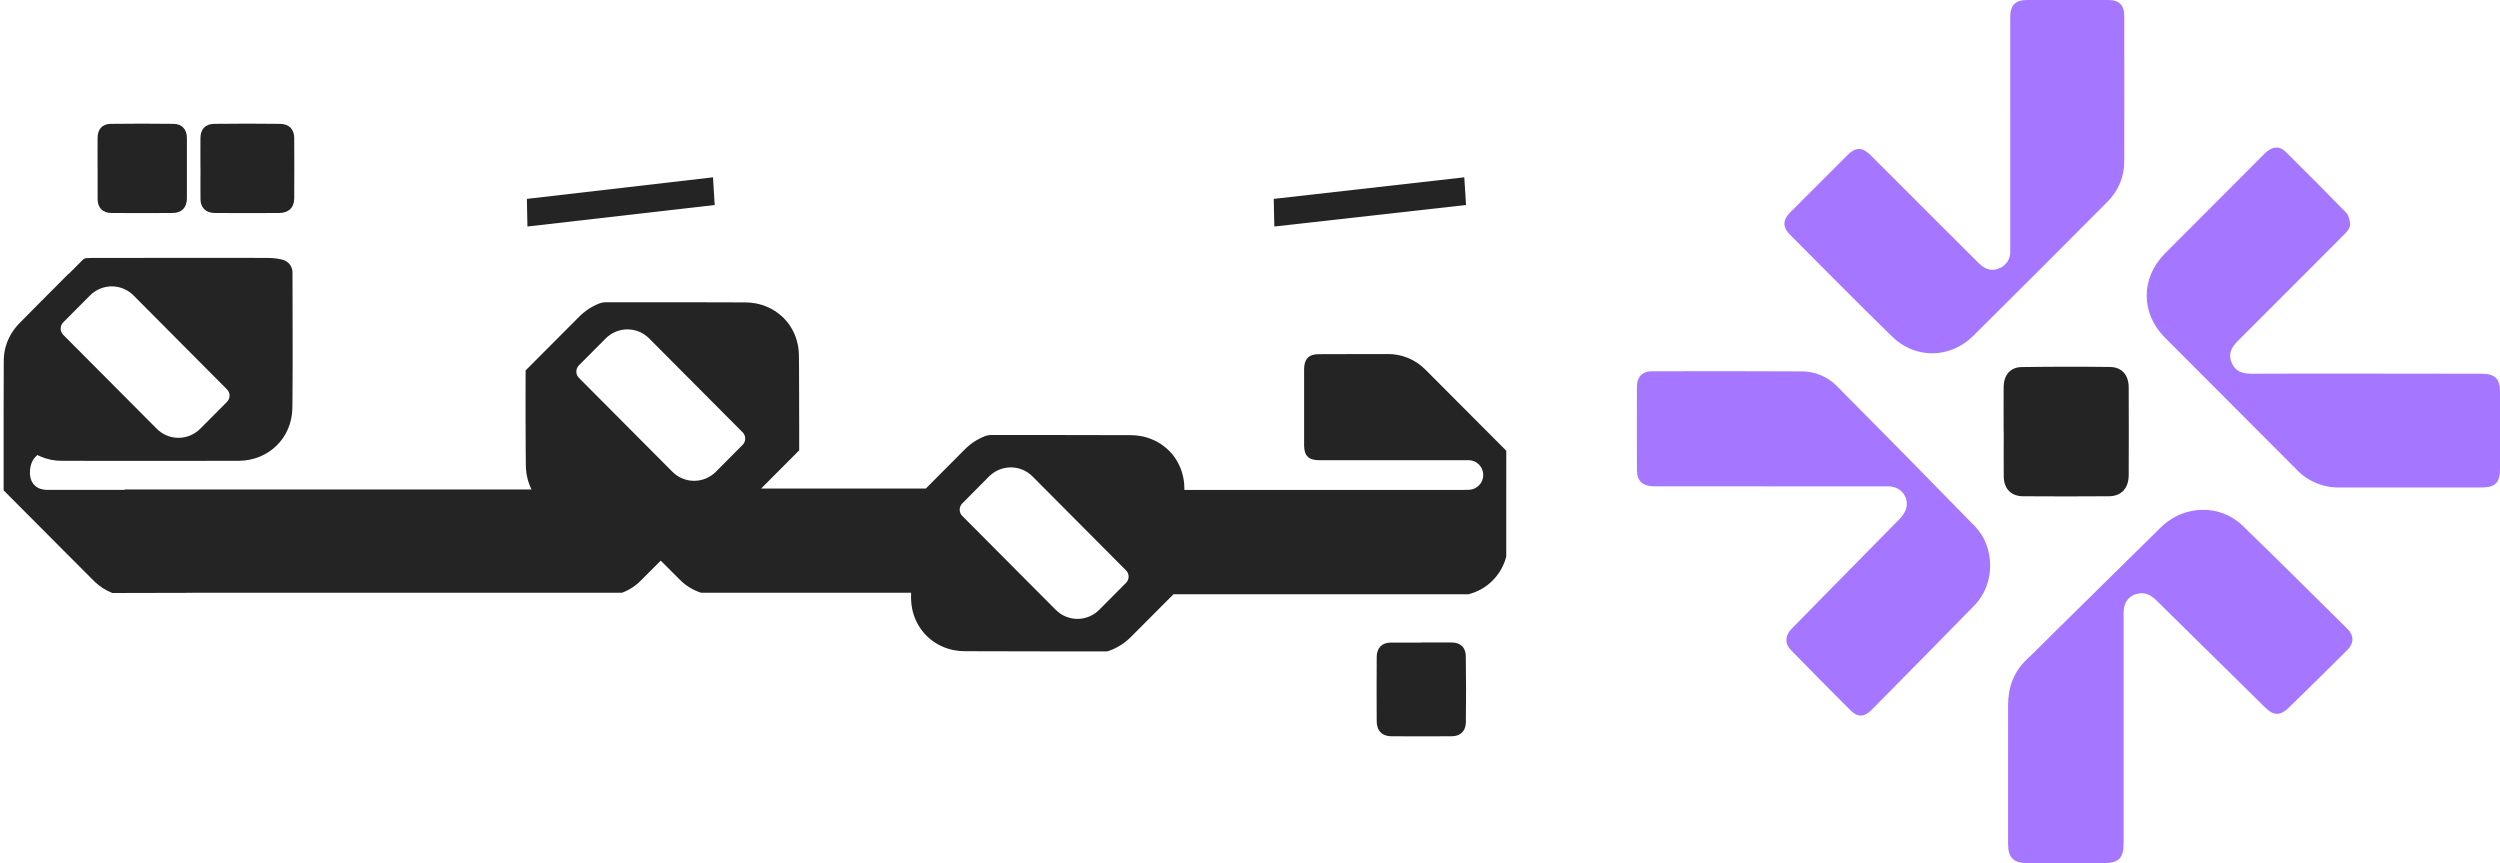
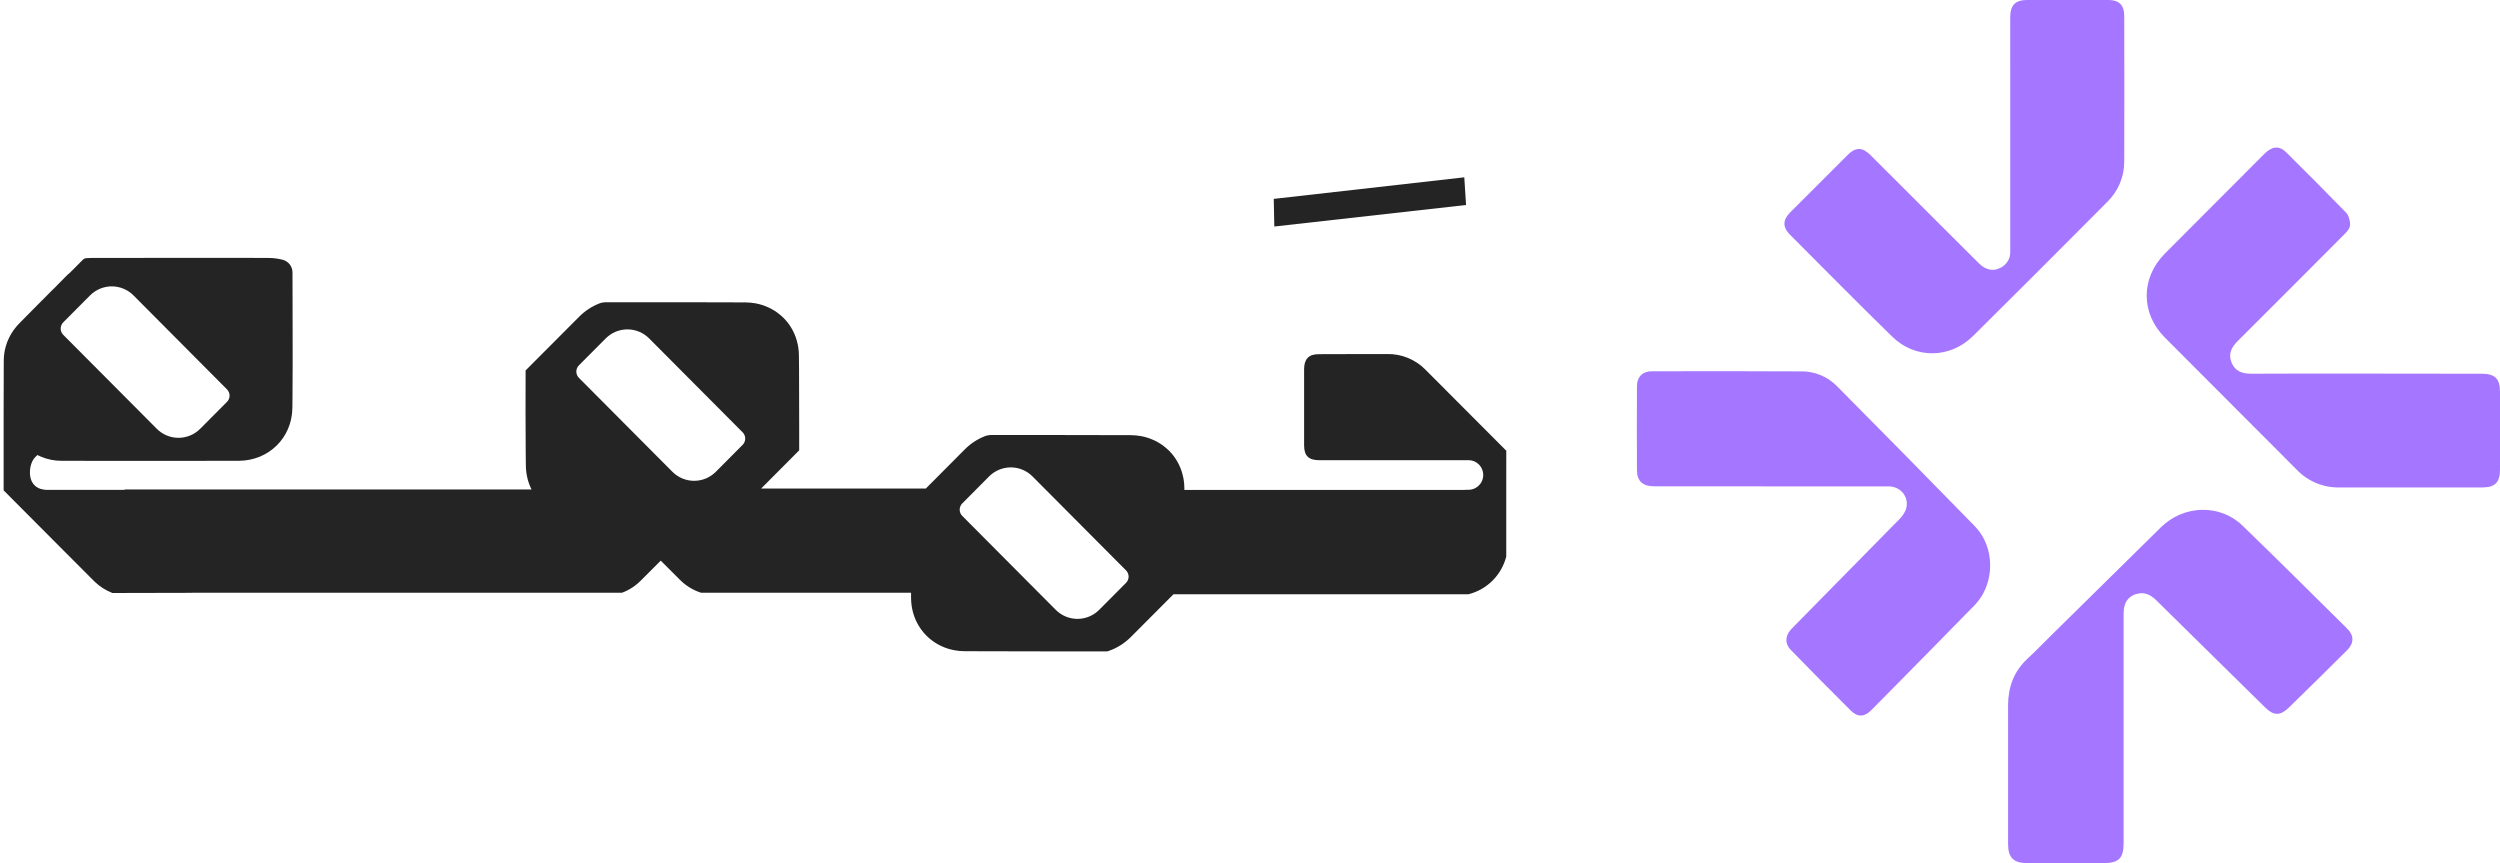
<svg xmlns="http://www.w3.org/2000/svg" width="559" height="193" viewBox="0 0 559 193" fill="none">
  <path d="M449.011 173.077C449.011 178.319 449.011 183.558 449.011 188.794C449.011 191.772 450.254 192.993 453.302 192.997C458.949 192.997 464.595 192.997 470.239 192.997C473.745 192.997 474.839 191.94 474.839 188.515C474.839 171.339 474.839 154.163 474.839 136.986C474.839 134.591 476.123 133.004 478.326 132.681C479.967 132.439 481.173 133.264 482.256 134.331L497.034 148.886C500.207 152.012 503.386 155.14 506.569 158.27C508.37 160.03 509.877 160.07 511.705 158.292C516.103 154.016 520.475 149.712 524.819 145.38C526.39 143.821 526.397 142.08 524.819 140.55C517.004 132.85 509.267 125.09 501.373 117.485C496.338 112.633 488.259 112.912 483.197 117.888C475.032 125.916 466.876 133.952 458.728 141.995C456.923 143.777 455.155 145.596 453.302 147.327C450.295 150.129 449.03 153.62 449.007 157.595C448.989 162.765 449.011 167.921 449.011 173.077Z" fill="#A576FF" />
  <path d="M449.49 30.168C449.49 38.831 449.468 47.494 449.49 56.157C449.538 56.931 449.351 57.702 448.953 58.369C448.556 59.036 447.967 59.567 447.263 59.895C445.672 60.729 444.029 60.391 442.486 58.889C439.072 55.514 435.683 52.11 432.288 48.717C427.598 44.031 422.908 39.344 418.216 34.656C416.437 32.882 414.931 32.86 413.163 34.619C408.866 38.893 404.578 43.178 400.3 47.472C398.606 49.176 398.551 50.777 400.231 52.462C407.838 60.101 415.412 67.776 423.129 75.304C428.274 80.313 436.054 80.195 441.163 75.139C451.22 65.177 461.237 55.171 471.213 45.121C472.426 43.932 473.386 42.509 474.034 40.939C474.682 39.368 475.005 37.683 474.983 35.985C475.006 25.213 475.006 14.441 474.983 3.669C474.983 1.098 473.855 -0.003 471.342 -0.003H453.261C450.651 -0.003 449.49 1.164 449.486 3.812C449.484 12.599 449.485 21.384 449.49 30.168Z" fill="#A576FF" />
  <path d="M396.058 108.753C404.789 108.753 413.523 108.753 422.254 108.753C425.211 108.753 427.147 111.487 426.065 114.155C425.703 114.936 425.196 115.638 424.572 116.223C416.837 124.115 409.087 131.993 401.322 139.857C401.007 140.178 400.68 140.491 400.383 140.83C399.162 142.231 399.085 143.941 400.383 145.279C404.837 149.859 409.325 154.399 413.85 158.897C415.401 160.436 416.909 160.328 418.446 158.77C426.15 150.946 433.875 143.173 441.531 135.315C446.12 130.602 446.171 122.375 441.593 117.684C431.359 107.196 421.079 96.754 410.754 86.356C409.715 85.297 408.48 84.459 407.12 83.89C405.759 83.321 404.301 83.034 402.83 83.043C391.664 82.972 380.494 82.998 369.324 83.017C367.284 83.017 366.022 84.28 366.022 86.337C365.993 92.607 365.993 98.876 366.022 105.146C366.022 107.564 367.328 108.734 369.859 108.738C378.592 108.755 387.325 108.76 396.058 108.753Z" fill="#A576FF" />
  <path d="M528.954 83.54C520.424 83.54 511.897 83.511 503.366 83.566C501.326 83.566 499.745 82.996 498.963 81.029C498.182 79.062 498.997 77.606 500.38 76.227C508.302 68.332 516.206 60.422 524.089 52.497C524.849 51.732 525.645 50.949 525.458 49.78C525.34 49.019 525.135 48.111 524.632 47.596C520.18 43.022 515.683 38.493 511.141 34.01C509.629 32.517 508.015 32.701 506.338 34.378C500.59 40.128 494.842 45.889 489.094 51.659C487.399 53.358 485.693 55.045 484.012 56.755C478.663 62.197 478.663 70.035 484.012 75.422C493.855 85.303 503.705 95.175 513.563 105.038C514.791 106.317 516.269 107.328 517.905 108.009C519.54 108.69 521.298 109.025 523.069 108.995C533.709 108.995 544.35 108.995 554.99 108.995C557.863 108.995 558.993 107.892 559 105.024C559 99.202 559 93.382 559 87.563C559 84.698 557.848 83.57 554.997 83.57L528.954 83.54Z" fill="#A576FF" />
-   <path d="M448.034 96.54C448.034 99.869 448.002 103.197 448.034 106.526C448.067 109.27 449.655 110.944 452.346 110.963C458.728 111.008 465.112 111.008 471.498 110.963C474.313 110.963 475.963 109.198 475.978 106.239C476.007 99.705 476.007 93.178 475.978 86.656C475.978 83.848 474.456 82.091 471.787 82.054C465.215 81.971 458.644 81.978 452.072 82.076C449.484 82.114 448.056 83.822 448.016 86.551C447.98 89.879 448.016 93.208 448.016 96.536L448.034 96.54Z" fill="#242424" />
-   <path d="M317.768 143.689C315.473 143.689 313.178 143.664 310.882 143.689C308.987 143.714 307.831 144.907 307.831 146.903C307.801 151.693 307.801 156.481 307.831 161.268C307.831 163.382 309.048 164.618 311.089 164.629C315.592 164.655 320.094 164.655 324.597 164.629C326.533 164.629 327.746 163.486 327.77 161.483C327.827 156.56 327.821 151.632 327.753 146.7C327.73 144.761 326.553 143.686 324.668 143.661C322.373 143.632 320.077 143.661 317.782 143.661L317.768 143.689Z" fill="#242424" />
-   <path d="M44.832 37.691C44.832 39.985 44.807 42.279 44.832 44.573C44.857 46.464 46.05 47.623 48.064 47.623C52.851 47.657 57.641 47.657 62.432 47.623C64.543 47.623 65.778 46.403 65.789 44.366C65.815 39.866 65.815 35.365 65.789 30.862C65.789 28.927 64.646 27.718 62.647 27.694C57.719 27.633 52.791 27.633 47.864 27.694C45.921 27.721 44.846 28.897 44.821 30.778C44.793 33.072 44.821 35.369 44.821 37.663L44.832 37.691Z" fill="#242424" />
-   <path d="M21.828 37.691C21.828 39.985 21.807 42.279 21.828 44.573C21.851 46.464 22.987 47.623 24.909 47.623C29.469 47.657 34.029 47.657 38.591 47.623C40.601 47.623 41.782 46.403 41.792 44.366C41.814 39.866 41.814 35.365 41.792 30.862C41.792 28.927 40.7 27.718 38.795 27.694C34.102 27.633 29.409 27.633 24.715 27.694C22.868 27.721 21.841 28.897 21.821 30.778C21.794 33.072 21.821 35.369 21.821 37.663L21.828 37.691Z" fill="#242424" />
  <path d="M336.805 100.781C330.792 94.726 324.766 88.684 318.728 82.655C317.615 81.526 316.286 80.634 314.821 80.034C313.356 79.434 311.786 79.137 310.204 79.162H306.301H306.26C302.454 79.162 298.649 79.173 294.843 79.194C292.625 79.194 291.601 80.296 291.598 82.548C291.598 88.227 291.598 93.904 291.598 99.578C291.598 101.91 292.608 102.898 294.957 102.901H313.508C316.94 102.901 320.375 102.901 323.807 102.901H328.498C329.1 102.926 329.684 103.117 330.185 103.452C330.686 103.788 331.087 104.255 331.342 104.803C331.597 105.352 331.697 105.96 331.632 106.561C331.567 107.163 331.339 107.735 330.972 108.215C330.707 108.564 330.376 108.856 329.996 109.074C329.498 109.364 328.932 109.516 328.356 109.515H327.914C327.738 109.533 327.561 109.543 327.384 109.543H325.672C321.766 109.543 317.856 109.543 313.951 109.543H264.824C264.824 109.397 264.824 109.251 264.824 109.105C264.817 108.539 264.773 107.973 264.692 107.412C264.665 107.229 264.633 107.045 264.599 106.86C264.53 106.512 264.447 106.165 264.346 105.817C264.298 105.643 264.246 105.47 264.187 105.303C264.128 105.136 264.07 104.955 264.007 104.799C263.945 104.642 263.876 104.472 263.803 104.309C263.73 104.145 263.661 103.989 263.582 103.833C263.502 103.676 263.429 103.534 263.35 103.388C263.27 103.242 263.173 103.068 263.077 102.915C263.025 102.828 262.973 102.745 262.914 102.661C262.868 102.58 262.817 102.501 262.762 102.425C262.55 102.105 262.319 101.799 262.07 101.507C261.871 101.265 261.659 101.033 261.437 100.812C261.316 100.691 261.191 100.569 261.063 100.465C260.935 100.36 260.804 100.228 260.669 100.117C260.534 100.006 260.406 99.902 260.271 99.797C260.136 99.693 259.998 99.589 259.859 99.491C259.721 99.394 259.575 99.297 259.434 99.206C259.292 99.116 259.143 99.022 258.991 98.935C258.839 98.848 258.693 98.765 258.541 98.685C258.389 98.605 258.233 98.529 258.074 98.456C257.759 98.306 257.437 98.171 257.109 98.052C256.943 97.993 256.763 97.934 256.607 97.882C256.103 97.72 255.589 97.592 255.068 97.5H255.019C254.673 97.434 254.327 97.389 253.981 97.357C253.611 97.323 253.237 97.302 252.86 97.302C246.827 97.279 240.792 97.267 234.756 97.267H233.652H223.73H221.686C221.18 97.266 220.678 97.358 220.205 97.538C218.497 98.209 216.949 99.235 215.662 100.548C212.775 103.44 209.892 106.336 207.013 109.237H170.189C173.03 106.392 175.867 103.544 178.7 100.694C178.7 99.13 178.7 97.566 178.7 96.005C178.7 91.568 178.689 87.131 178.668 82.694C178.672 82.661 178.672 82.629 178.668 82.596C178.668 81.536 178.648 80.48 178.634 79.42C178.627 78.853 178.583 78.288 178.502 77.727C178.475 77.542 178.444 77.357 178.409 77.174C178.34 76.827 178.257 76.479 178.156 76.132C178.108 75.958 178.056 75.784 177.997 75.617C177.938 75.45 177.88 75.27 177.817 75.113C177.755 74.957 177.686 74.787 177.613 74.623C177.541 74.46 177.471 74.303 177.392 74.147C177.312 73.991 177.24 73.848 177.16 73.702C177.08 73.556 176.984 73.382 176.887 73.23C176.835 73.143 176.783 73.059 176.724 72.976C176.678 72.894 176.627 72.815 176.572 72.739C176.36 72.42 176.129 72.113 175.88 71.822C175.681 71.579 175.469 71.347 175.247 71.127C175.126 71.005 175.001 70.883 174.873 70.779C174.745 70.675 174.614 70.543 174.479 70.432C174.344 70.32 174.216 70.216 174.081 70.112C173.946 70.008 173.808 69.903 173.669 69.806C173.531 69.709 173.386 69.611 173.244 69.521C173.102 69.431 172.953 69.337 172.801 69.25C172.649 69.163 172.503 69.08 172.351 69C172.199 68.92 172.043 68.843 171.884 68.77C171.569 68.621 171.248 68.485 170.919 68.367C170.753 68.308 170.573 68.249 170.417 68.197C169.913 68.035 169.399 67.907 168.878 67.814H168.829C168.483 67.748 168.137 67.703 167.791 67.672C167.421 67.637 167.048 67.616 166.67 67.616C162.583 67.6 158.497 67.59 154.41 67.585H147.442C145.205 67.585 142.967 67.585 140.73 67.585H135.475C134.969 67.584 134.467 67.676 133.994 67.856C132.287 68.529 130.74 69.555 129.452 70.866C125.471 74.849 121.496 78.837 117.526 82.829C117.506 88.828 117.495 94.831 117.547 100.83V100.903C117.547 101.97 117.564 103.033 117.578 104.1C117.584 104.668 117.629 105.235 117.713 105.796C117.741 105.982 117.772 106.166 117.807 106.349C117.975 107.229 118.241 108.087 118.599 108.907C118.672 109.067 118.744 109.227 118.824 109.383C118.834 109.406 118.845 109.428 118.858 109.449H27.87V109.529H13.263H10.7C10.575 109.529 10.454 109.529 10.336 109.529C10.054 109.514 9.773 109.475 9.496 109.414C8.893 109.316 8.33 109.049 7.871 108.644C7.412 108.239 7.076 107.712 6.901 107.124C6.431 105.661 6.732 103.329 7.897 102.195C8.06 102.043 8.212 101.89 8.371 101.737L8.565 101.837C8.731 101.921 8.911 101.997 9.07 102.074C10.557 102.717 12.16 103.045 13.779 103.037C26.282 103.064 38.784 103.064 51.285 103.037H51.302H53.378C60.083 103.005 65.293 97.924 65.376 91.202C65.376 90.312 65.393 89.422 65.403 88.536C65.483 79.326 65.403 70.115 65.403 60.901V60.87C65.389 60.233 65.171 59.618 64.78 59.117C64.388 58.616 63.846 58.255 63.234 58.09C62.189 57.816 61.114 57.677 60.034 57.676C57.55 57.676 55.065 57.669 52.579 57.655H46.977C38.128 57.641 29.277 57.648 20.425 57.676C20.041 57.676 19.657 57.697 19.28 57.728C18.997 57.753 18.732 57.876 18.529 58.076L18.356 58.246L17.875 58.733L17.252 59.355C17.183 59.428 17.11 59.494 17.045 59.567C16.875 59.73 16.699 59.897 16.55 60.071C16.401 60.245 16.183 60.418 16.007 60.609L15.599 61.016L15.19 61.35C14.917 61.617 14.654 61.882 14.395 62.149L13.187 63.362C12.949 63.599 12.71 63.835 12.495 64.075C12.371 64.2 12.25 64.318 12.129 64.443C12.008 64.568 11.88 64.69 11.765 64.791L11.419 65.138C11.295 65.261 11.18 65.377 11.073 65.486L10.727 65.833C10.606 65.951 10.496 66.063 10.382 66.181C10.036 66.528 9.714 66.855 9.392 67.175L9.174 67.387L9.074 67.495L8.766 67.804L8.15 68.426C6.562 70.039 5.306 71.318 4.407 72.208C3.456 73.156 2.664 74.252 2.061 75.454C1.73 76.112 1.466 76.803 1.272 77.515C1.21 77.724 1.162 77.932 1.113 78.144C0.932 78.995 0.84 79.863 0.84 80.733L0.809 92.843V94.817V94.918C0.809 99.558 0.809 104.538 0.809 109.473V109.64C5.251 114.117 9.701 118.587 14.159 123.049L20.971 129.865C21.068 129.962 21.162 130.056 21.262 130.147C22.342 131.176 23.61 131.987 24.995 132.534L25.147 132.593H25.78C31.447 132.593 37.118 132.566 42.784 132.555C42.95 132.555 43.11 132.548 43.262 132.534H139.094C140.679 131.939 142.117 131.005 143.308 129.796L147.743 125.357L151.995 129.604C153.32 130.953 154.953 131.958 156.752 132.531H203.713C203.713 132.948 203.713 133.362 203.713 133.779C203.719 134.346 203.764 134.913 203.848 135.475C203.875 135.66 203.906 135.844 203.941 136.027C204.11 136.907 204.375 137.765 204.733 138.585C204.806 138.745 204.879 138.905 204.958 139.062C205.189 139.532 205.451 139.986 205.744 140.421C205.83 140.546 205.917 140.671 206.01 140.796C206.176 141.022 206.356 141.244 206.529 141.456L206.747 141.703C207.013 142.001 207.296 142.283 207.594 142.548C207.688 142.635 207.781 142.714 207.875 142.794C207.968 142.874 208.138 143.01 208.273 143.114C208.407 143.218 208.539 143.319 208.677 143.413C208.692 143.427 208.708 143.439 208.726 143.448C208.854 143.538 208.982 143.622 209.11 143.705C209.238 143.788 209.404 143.889 209.553 143.976C209.701 144.063 209.85 144.146 210.006 144.226C210.161 144.306 210.352 144.404 210.532 144.484C210.712 144.564 210.878 144.633 211.04 144.706C211.13 144.744 211.217 144.779 211.307 144.81C211.514 144.887 211.725 144.963 211.936 145.029C212.147 145.095 212.282 145.134 212.448 145.179C212.794 145.269 213.14 145.349 213.486 145.412H213.51C213.856 145.474 214.223 145.523 214.586 145.558C214.953 145.589 215.327 145.61 215.707 145.61C221.741 145.637 227.776 145.65 233.812 145.648H234.908C238.216 145.648 241.524 145.648 244.834 145.648H247.602C249.616 145.01 251.443 143.884 252.923 142.37C256.08 139.208 259.235 136.044 262.388 132.878H328.336C330.371 132.369 332.232 131.318 333.721 129.834C335.211 128.35 336.274 126.49 336.798 124.45V118.965V116.88C336.798 114.246 336.798 111.61 336.798 108.973C336.809 106.243 336.812 103.513 336.805 100.781ZM14.142 72.079L20.141 66.052C20.779 65.412 21.535 64.904 22.368 64.557C23.201 64.211 24.093 64.032 24.995 64.032C25.896 64.032 26.789 64.211 27.622 64.557C28.455 64.904 29.212 65.412 29.849 66.052L50.762 87.07C51.127 87.439 51.332 87.939 51.332 88.46C51.332 88.981 51.127 89.48 50.762 89.85L44.763 95.877C44.126 96.517 43.369 97.025 42.536 97.372C41.704 97.718 40.811 97.897 39.91 97.897C39.008 97.897 38.115 97.718 37.283 97.372C36.45 97.025 35.693 96.517 35.056 95.877L14.142 74.867C13.775 74.496 13.569 73.995 13.569 73.473C13.569 72.95 13.775 72.449 14.142 72.079ZM129.441 81.696L135.44 75.669C136.078 75.029 136.834 74.521 137.667 74.174C138.5 73.828 139.393 73.649 140.294 73.649C141.196 73.649 142.088 73.828 142.921 74.174C143.754 74.521 144.511 75.029 145.148 75.669L166.062 96.676C166.427 97.046 166.631 97.546 166.631 98.066C166.631 98.587 166.427 99.087 166.062 99.457L160.063 105.49C158.775 106.784 157.028 107.511 155.207 107.511C153.386 107.511 151.639 106.784 150.351 105.49L129.441 84.484C129.074 84.114 128.868 83.612 128.868 83.09C128.868 82.567 129.074 82.066 129.441 81.696ZM251.774 130.334L245.775 136.361C245.138 137.001 244.381 137.509 243.548 137.856C242.715 138.203 241.823 138.381 240.921 138.381C240.02 138.381 239.127 138.203 238.294 137.856C237.461 137.509 236.705 137.001 236.067 136.361L215.157 115.351C214.975 115.168 214.831 114.952 214.732 114.713C214.634 114.475 214.583 114.219 214.583 113.961C214.583 113.702 214.634 113.446 214.732 113.208C214.831 112.969 214.975 112.753 215.157 112.57L221.156 106.533C221.794 105.891 222.551 105.382 223.385 105.034C224.219 104.687 225.113 104.508 226.015 104.508C226.918 104.508 227.812 104.687 228.646 105.034C229.479 105.382 230.237 105.891 230.874 106.533L251.784 127.54C251.967 127.723 252.112 127.942 252.211 128.182C252.31 128.422 252.36 128.679 252.359 128.939C252.358 129.199 252.306 129.456 252.205 129.696C252.105 129.935 251.958 130.152 251.774 130.334Z" fill="#242424" />
  <path d="M327.416 39.648L284.809 44.47L284.939 50.648L327.809 45.837L327.416 39.648Z" fill="#242424" />
-   <path d="M159.425 39.648L117.809 44.47L117.936 50.648L159.809 45.837L159.425 39.648Z" fill="#242424" />
</svg>